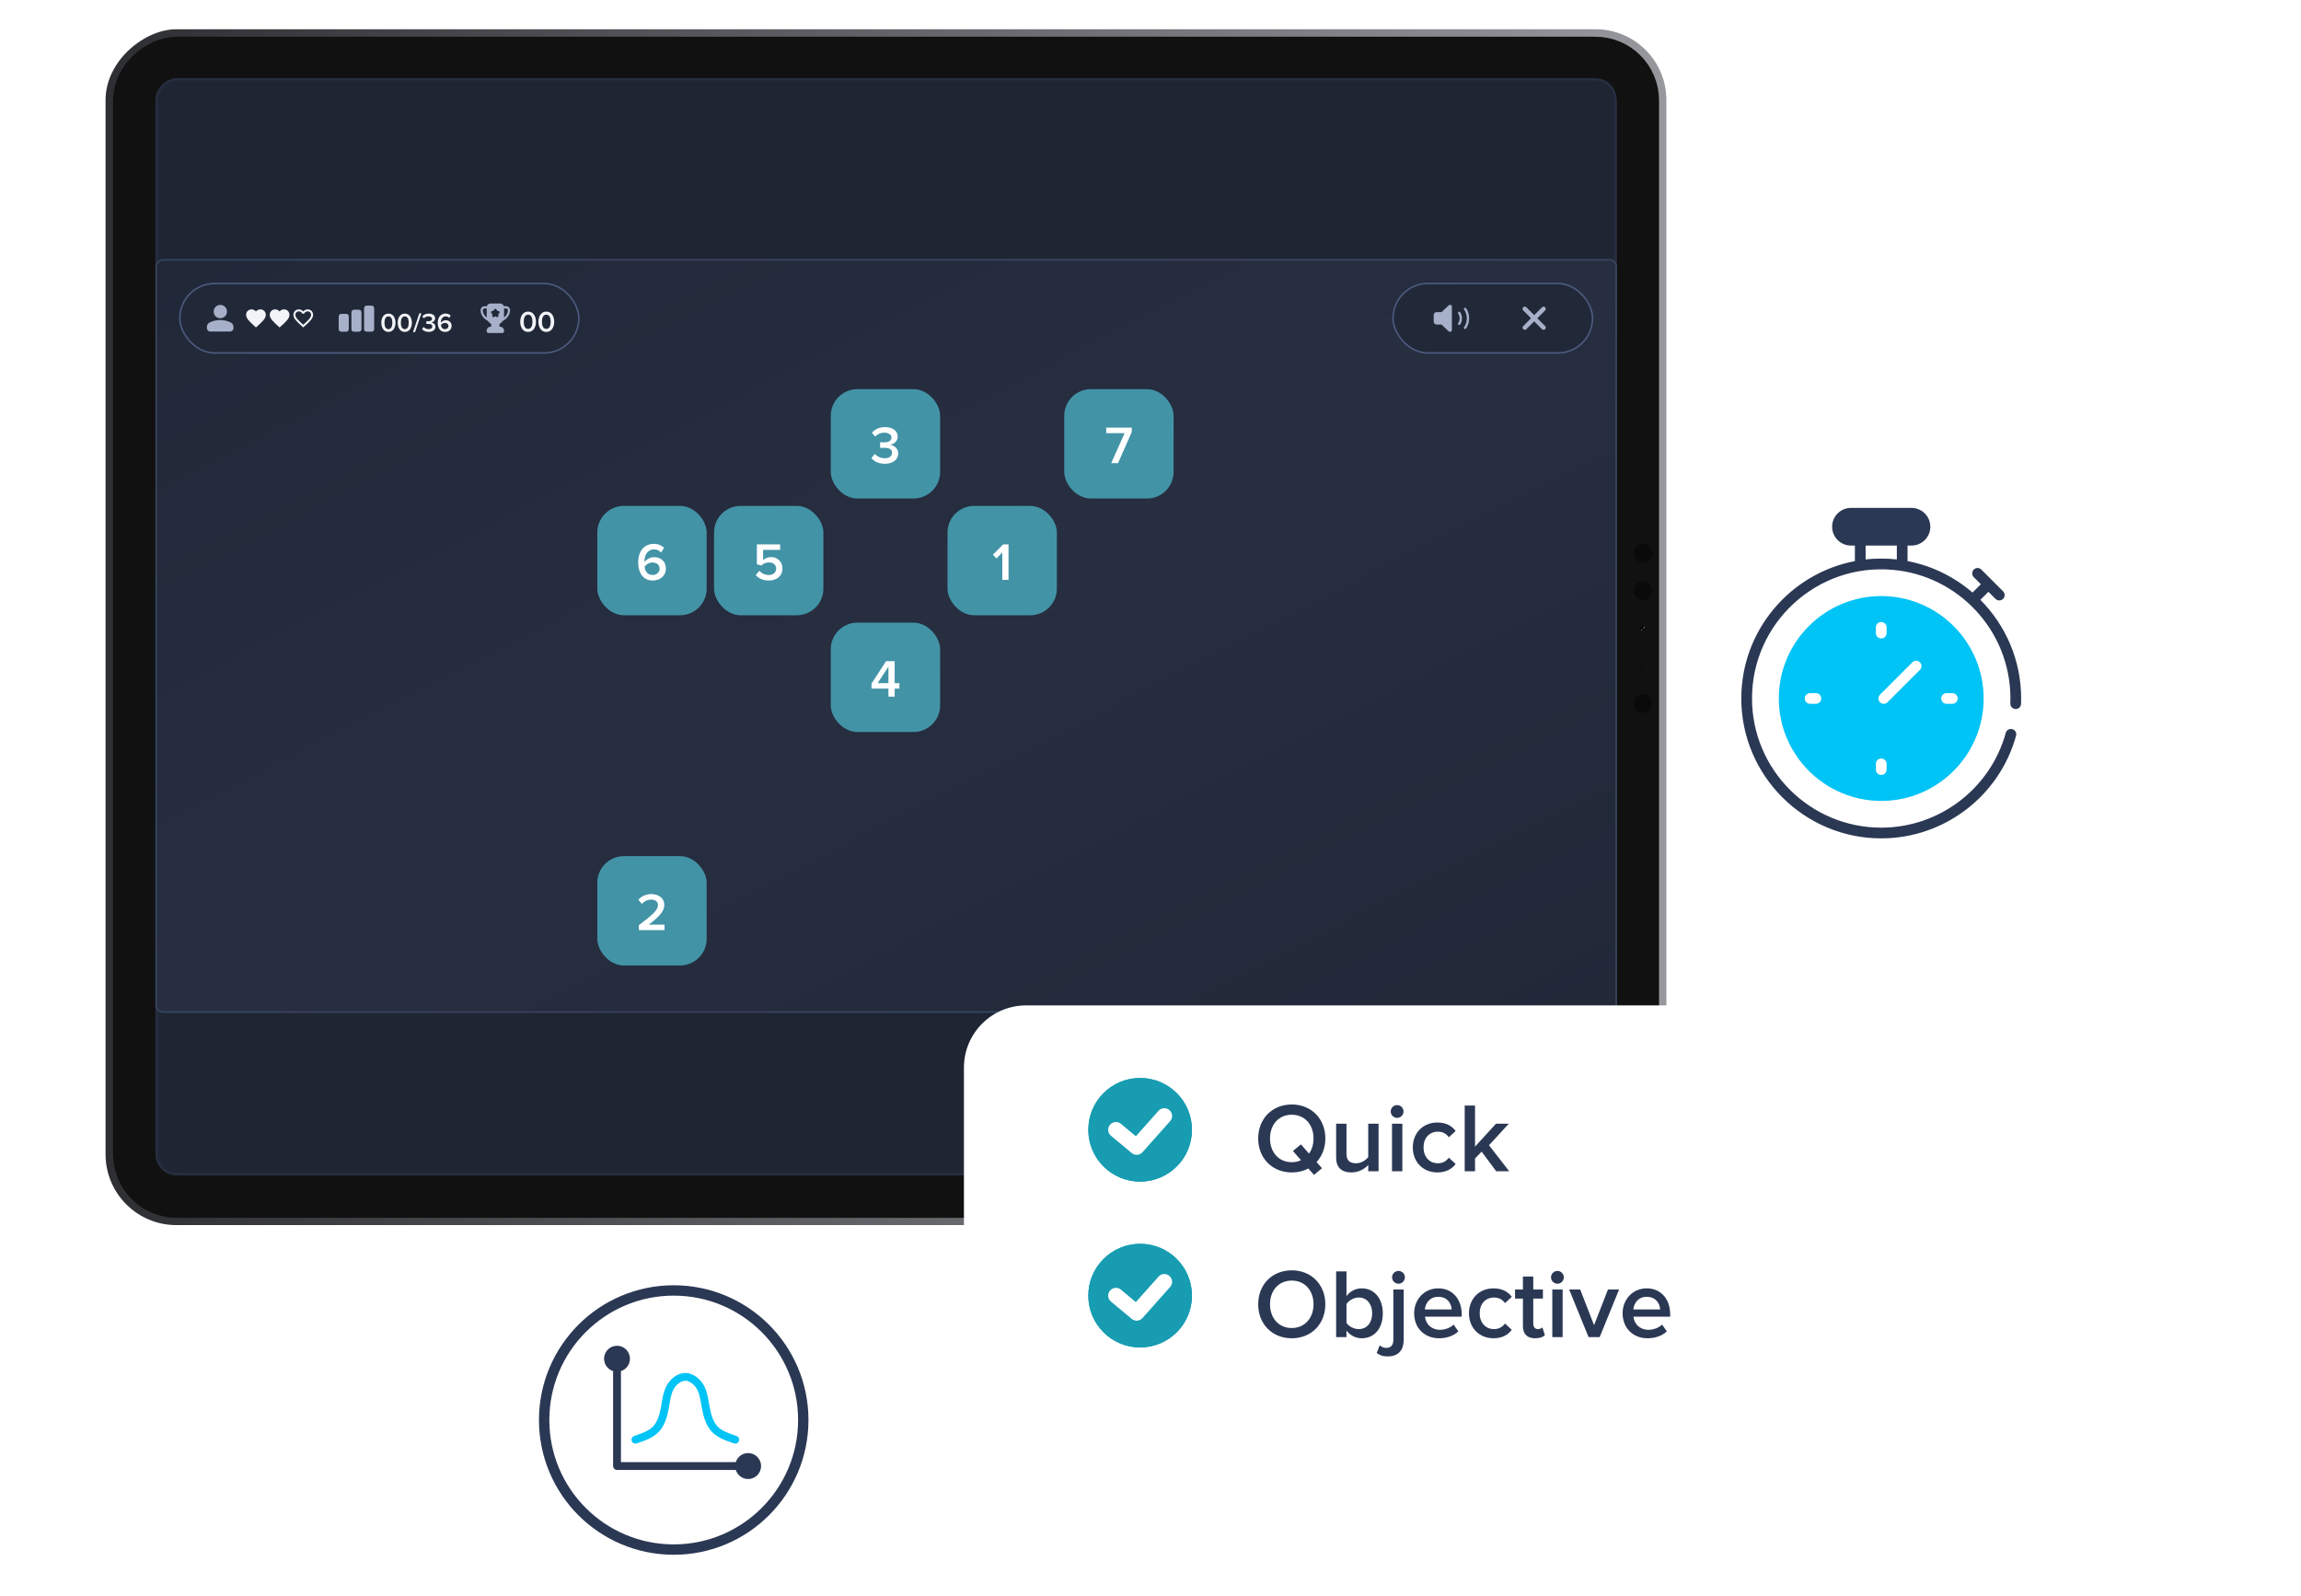
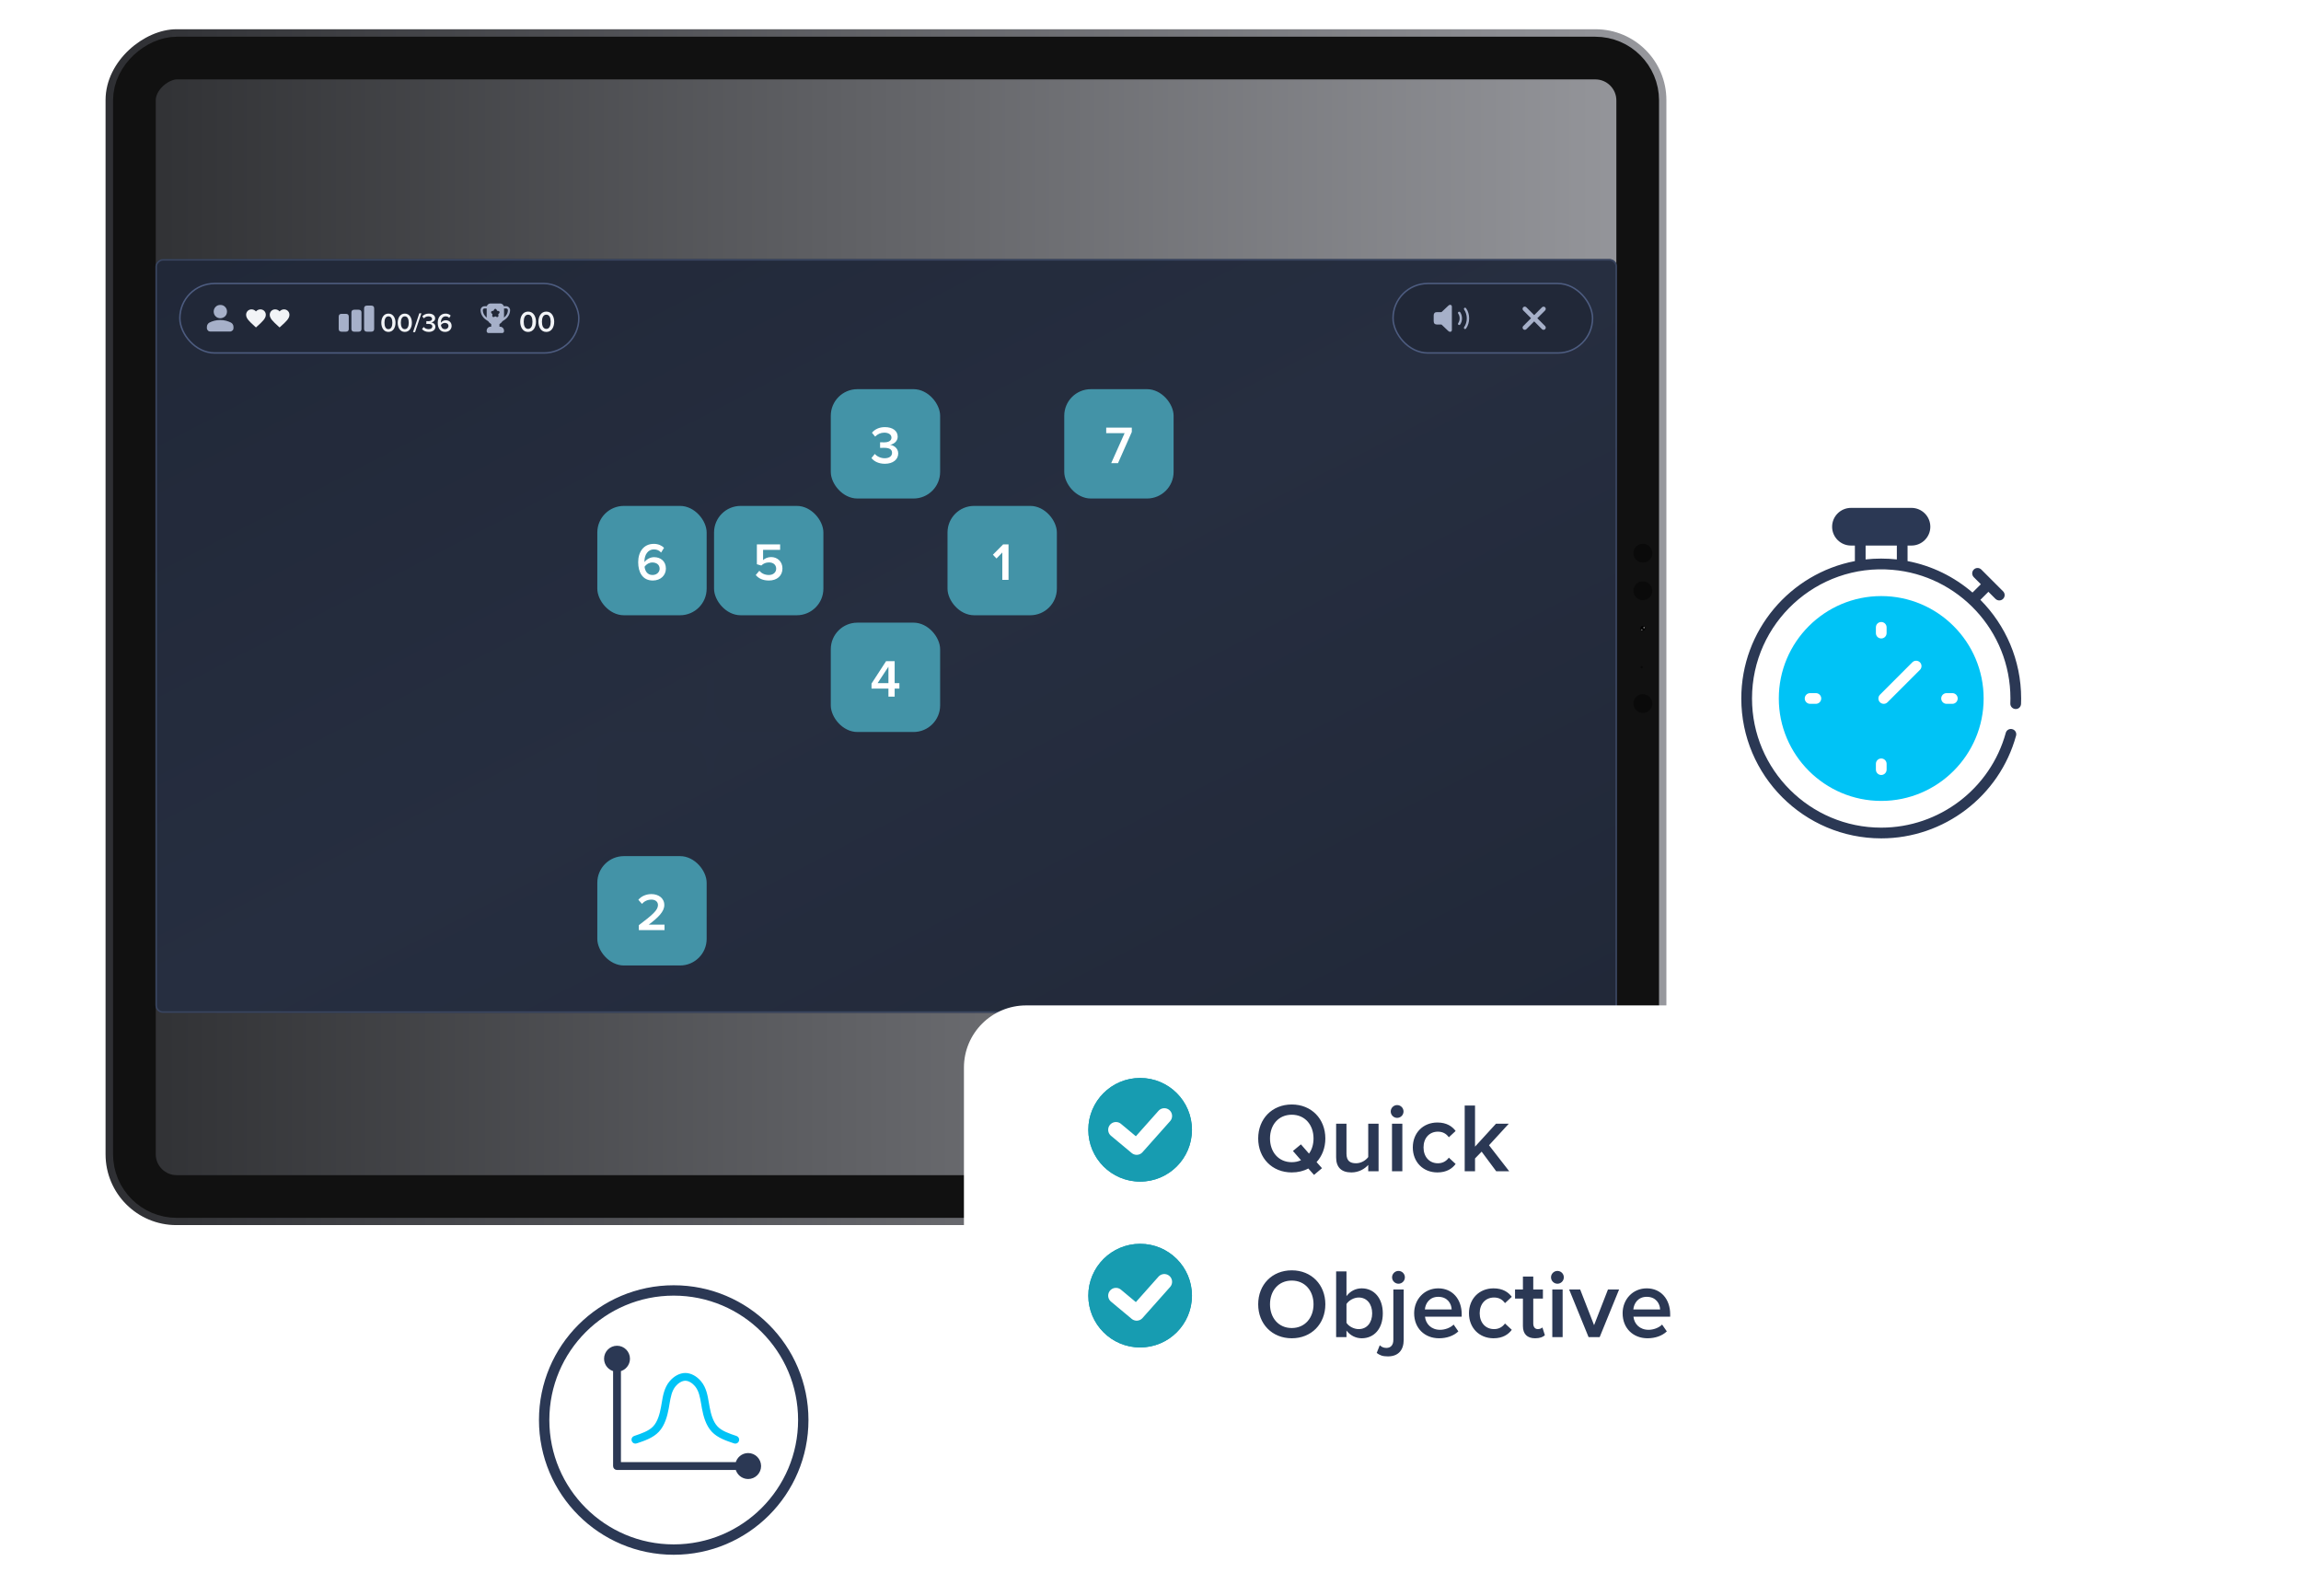
<svg xmlns="http://www.w3.org/2000/svg" width="222" height="154" viewBox="0 0 222 154" fill="none">
  <rect x="160.431" y="3.164" width="114.69" height="149.905" rx="6.489" transform="rotate(90 160.431 3.164)" fill="url(#paint0_linear_507_3849)" stroke="url(#paint1_linear_507_3849)" stroke-width="0.683" />
  <rect x="158.005" y="5.602" width="109.835" height="145.04" rx="4.088" transform="rotate(90 158.005 5.602)" stroke="#111111" stroke-width="4.118" />
-   <rect x="155.853" y="7.65" width="105.637" height="140.739" rx="1.935" transform="rotate(90 155.853 7.65)" fill="#1F2533" stroke="#262E40" stroke-width="0.228" />
  <g filter="url(#filter0_iiii_507_3849)">
    <rect x="161" y="104.823" width="6.573" height="0.227" transform="rotate(90 161 104.823)" fill="#C7C8C9" />
  </g>
  <g filter="url(#filter1_iiii_507_3849)">
    <rect x="150.325" y="118.423" width="5.451" height="0.227" transform="rotate(-180 150.325 118.423)" fill="#696969" />
  </g>
  <g filter="url(#filter2_iiii_507_3849)">
    <rect x="143.965" y="118.423" width="5.451" height="0.227" transform="rotate(-180 143.965 118.423)" fill="#696969" />
  </g>
  <g filter="url(#filter3_ii_507_3849)">
    <ellipse cx="158.501" cy="60.623" rx="0.227" ry="0.227" transform="rotate(90 158.501 60.623)" fill="black" />
  </g>
  <g filter="url(#filter4_f_507_3849)">
    <ellipse cx="158.615" cy="60.555" rx="0.068" ry="0.068" transform="rotate(90 158.615 60.555)" fill="white" fill-opacity="0.66" />
  </g>
  <g filter="url(#filter5_f_507_3849)">
    <ellipse cx="158.41" cy="60.759" rx="0.045" ry="0.045" transform="rotate(90 158.41 60.759)" fill="white" />
  </g>
  <ellipse cx="158.501" cy="56.996" rx="0.907" ry="0.909" transform="rotate(90 158.501 56.996)" fill="#0A0A0A" />
  <ellipse cx="158.502" cy="53.37" rx="0.907" ry="0.909" transform="rotate(90 158.502 53.37)" fill="#0A0A0A" />
  <ellipse cx="158.501" cy="67.876" rx="0.907" ry="0.909" transform="rotate(90 158.501 67.876)" fill="#0A0A0A" />
  <ellipse cx="158.388" cy="64.363" rx="0.113" ry="0.114" transform="rotate(90 158.388 64.363)" fill="#0A0A0A" />
  <path d="M178.333 63.238L181.032 65.937" stroke="#F4F4F4" stroke-width="1.349" stroke-linecap="round" stroke-linejoin="round" />
  <path d="M181.032 63.238L178.333 65.937" stroke="#F4F4F4" stroke-width="1.349" stroke-linecap="round" stroke-linejoin="round" />
  <g clip-path="url(#clip0_507_3849)">
    <rect x="15" y="97.71" width="72.71" height="141" rx="0.713" transform="rotate(-90 15 97.71)" fill="url(#paint2_linear_507_3849)" />
    <rect x="134.401" y="27.352" width="19.247" height="6.701" rx="3.35" fill="#212838" stroke="#4D5C80" stroke-width="0.143" />
    <g clip-path="url(#clip1_507_3849)">
      <path d="M139.91 32.014C140.007 32.014 140.077 31.943 140.077 31.847V29.581C140.077 29.486 140.007 29.406 139.908 29.406C139.838 29.406 139.791 29.438 139.716 29.509L139.089 30.101C139.079 30.11 139.066 30.114 139.052 30.114H138.63C138.43 30.114 138.322 30.223 138.322 30.436V30.988C138.322 31.201 138.43 31.31 138.63 31.31H139.052C139.066 31.31 139.079 31.315 139.089 31.323L139.716 31.921C139.784 31.985 139.841 32.014 139.91 32.014ZM141.284 31.724C141.34 31.761 141.408 31.747 141.448 31.69C141.635 31.428 141.743 31.08 141.743 30.716C141.743 30.351 141.637 30.003 141.448 29.742C141.407 29.686 141.34 29.672 141.284 29.709C141.23 29.746 141.222 29.815 141.265 29.877C141.419 30.104 141.515 30.402 141.515 30.716C141.515 31.03 141.422 31.332 141.263 31.556C141.223 31.617 141.23 31.687 141.284 31.724ZM140.717 31.34C140.766 31.374 140.835 31.363 140.877 31.308C140.987 31.158 141.054 30.939 141.054 30.716C141.054 30.493 140.986 30.276 140.877 30.124C140.835 30.068 140.767 30.057 140.717 30.091C140.655 30.132 140.648 30.205 140.693 30.267C140.776 30.378 140.825 30.547 140.825 30.716C140.825 30.885 140.773 31.055 140.692 31.167C140.649 31.228 140.656 31.297 140.717 31.34" fill="#A6B0C9" />
    </g>
    <g clip-path="url(#clip2_507_3849)">
      <path d="M146.958 29.645C146.998 29.605 147.053 29.582 147.109 29.582C147.166 29.582 147.22 29.605 147.261 29.645L148.017 30.401L148.773 29.645C148.813 29.606 148.867 29.584 148.923 29.585C148.979 29.585 149.033 29.608 149.073 29.647C149.112 29.687 149.135 29.741 149.135 29.797C149.136 29.853 149.114 29.907 149.075 29.947L148.319 30.703L149.075 31.459C149.114 31.5 149.136 31.554 149.135 31.61C149.135 31.666 149.112 31.72 149.073 31.759C149.033 31.799 148.979 31.821 148.923 31.822C148.867 31.822 148.813 31.801 148.773 31.762L148.017 31.006L147.261 31.762C147.22 31.801 147.166 31.822 147.11 31.822C147.054 31.821 147 31.799 146.961 31.759C146.921 31.72 146.899 31.666 146.898 31.61C146.898 31.554 146.919 31.5 146.958 31.459L147.714 30.703L146.958 29.947C146.918 29.907 146.896 29.852 146.896 29.796C146.896 29.739 146.918 29.685 146.958 29.645Z" fill="#A6B0C9" />
    </g>
    <rect x="17.352" y="27.352" width="38.493" height="6.701" rx="3.35" fill="#212838" stroke="#4D5C80" stroke-width="0.143" />
    <path d="M50.95 32.026C50.417 32.026 50.189 31.522 50.189 31.043C50.189 30.564 50.417 30.062 50.95 30.062C51.484 30.062 51.712 30.564 51.712 31.043C51.712 31.522 51.484 32.026 50.95 32.026ZM50.95 31.73C51.261 31.73 51.373 31.405 51.373 31.043C51.373 30.681 51.261 30.358 50.95 30.358C50.64 30.358 50.529 30.681 50.529 31.043C50.529 31.405 50.64 31.73 50.95 31.73ZM52.708 32.026C52.174 32.026 51.946 31.522 51.946 31.043C51.946 30.564 52.174 30.062 52.708 30.062C53.241 30.062 53.469 30.564 53.469 31.043C53.469 31.522 53.241 32.026 52.708 32.026ZM52.708 31.73C53.018 31.73 53.13 31.405 53.13 31.043C53.13 30.681 53.018 30.358 52.708 30.358C52.397 30.358 52.285 30.681 52.285 31.043C52.285 31.405 52.397 31.73 52.708 31.73Z" fill="#F2F4F7" />
    <g clip-path="url(#clip3_507_3849)">
      <path d="M49.085 29.641C49.049 29.607 49.006 29.581 48.959 29.564C48.913 29.547 48.863 29.54 48.814 29.542H48.611C48.589 29.478 48.551 29.421 48.501 29.377C48.464 29.343 48.421 29.317 48.374 29.3C48.327 29.283 48.277 29.276 48.227 29.278H47.36C47.308 29.275 47.257 29.282 47.208 29.299C47.159 29.316 47.114 29.342 47.075 29.377C47.026 29.421 46.989 29.478 46.969 29.542H46.768C46.718 29.539 46.668 29.547 46.62 29.563C46.573 29.58 46.53 29.607 46.493 29.64C46.454 29.675 46.423 29.717 46.401 29.764C46.379 29.811 46.367 29.861 46.365 29.913C46.367 30.098 46.416 30.278 46.507 30.438C46.599 30.602 46.728 30.741 46.884 30.846L47.004 30.928L47.095 30.983C47.17 31.101 47.272 31.198 47.392 31.269V31.52H47.337C47.235 31.52 47.138 31.56 47.066 31.632C46.994 31.705 46.953 31.803 46.953 31.905V31.952C46.953 31.975 46.958 31.998 46.966 32.02C46.975 32.041 46.988 32.061 47.004 32.077C47.038 32.111 47.083 32.129 47.13 32.129H48.451C48.486 32.129 48.521 32.119 48.55 32.099C48.579 32.08 48.602 32.052 48.615 32.02C48.623 31.998 48.628 31.975 48.628 31.952V31.905C48.628 31.803 48.587 31.705 48.515 31.633C48.48 31.597 48.437 31.568 48.391 31.549C48.344 31.53 48.294 31.52 48.244 31.52H48.188V31.267C48.309 31.197 48.411 31.099 48.487 30.982L48.581 30.925L48.696 30.846C48.852 30.741 48.981 30.601 49.074 30.437C49.166 30.275 49.215 30.092 49.216 29.906C49.209 29.804 49.162 29.709 49.085 29.641ZM46.693 30.335C46.623 30.209 46.585 30.066 46.584 29.922C46.586 29.887 46.598 29.854 46.619 29.827C46.64 29.799 46.669 29.779 46.701 29.767C46.723 29.76 46.746 29.757 46.768 29.759H46.955V30.521C46.956 30.561 46.959 30.602 46.965 30.642C46.853 30.56 46.761 30.456 46.693 30.335ZM48.198 30.161C48.194 30.185 48.182 30.207 48.164 30.224L48.07 30.315L48.093 30.447C48.097 30.47 48.094 30.494 48.085 30.515C48.077 30.537 48.062 30.556 48.044 30.571C48.023 30.584 48.001 30.592 47.977 30.593H47.968C47.947 30.593 47.927 30.588 47.908 30.578L47.792 30.517L47.674 30.578C47.653 30.59 47.629 30.595 47.606 30.592C47.582 30.591 47.559 30.583 47.54 30.569C47.521 30.555 47.506 30.536 47.498 30.514C47.489 30.491 47.486 30.467 47.49 30.444L47.512 30.312L47.418 30.221C47.401 30.205 47.389 30.183 47.384 30.16C47.376 30.137 47.376 30.112 47.384 30.089C47.39 30.066 47.404 30.047 47.422 30.033C47.44 30.017 47.462 30.006 47.486 30.003L47.614 29.985L47.675 29.863C47.685 29.842 47.701 29.825 47.721 29.813C47.741 29.801 47.764 29.794 47.788 29.794C47.811 29.794 47.834 29.801 47.854 29.813C47.875 29.825 47.892 29.843 47.901 29.865L47.961 29.984L48.093 30.003C48.116 30.007 48.138 30.017 48.156 30.032C48.173 30.048 48.187 30.068 48.194 30.09C48.203 30.112 48.204 30.136 48.198 30.158V30.161ZM48.891 30.335C48.822 30.455 48.73 30.559 48.619 30.642C48.625 30.601 48.628 30.559 48.629 30.518V29.759H48.819C48.842 29.757 48.865 29.761 48.886 29.768C48.907 29.776 48.927 29.788 48.943 29.803C48.976 29.832 48.996 29.872 49 29.915C48.999 30.062 48.961 30.206 48.891 30.335Z" fill="#A6B0C9" />
    </g>
    <path d="M37.474 32.023C36.994 32.023 36.789 31.569 36.789 31.138C36.789 30.706 36.994 30.255 37.474 30.255C37.954 30.255 38.159 30.706 38.159 31.138C38.159 31.569 37.954 32.023 37.474 32.023ZM37.474 31.756C37.754 31.756 37.854 31.463 37.854 31.138C37.854 30.812 37.754 30.522 37.474 30.522C37.194 30.522 37.094 30.812 37.094 31.138C37.094 31.463 37.194 31.756 37.474 31.756ZM39.055 32.023C38.575 32.023 38.37 31.569 38.37 31.138C38.37 30.706 38.575 30.255 39.055 30.255C39.535 30.255 39.74 30.706 39.74 31.138C39.74 31.569 39.535 32.023 39.055 32.023ZM39.055 31.756C39.335 31.756 39.435 31.463 39.435 31.138C39.435 30.812 39.335 30.522 39.055 30.522C38.776 30.522 38.675 30.812 38.675 31.138C38.675 31.463 38.776 31.756 39.055 31.756ZM40.046 32.044H39.846L40.454 30.229H40.654L40.046 32.044ZM41.364 32.023C41.059 32.023 40.833 31.9 40.717 31.746L40.879 31.548C40.989 31.677 41.171 31.756 41.354 31.756C41.579 31.756 41.71 31.653 41.71 31.494C41.71 31.325 41.574 31.253 41.331 31.253C41.259 31.253 41.159 31.253 41.133 31.256V30.986C41.164 30.989 41.264 30.989 41.331 30.989C41.531 30.989 41.682 30.919 41.682 30.763C41.682 30.604 41.528 30.522 41.336 30.522C41.161 30.522 41.017 30.588 40.894 30.712L40.74 30.524C40.871 30.37 41.079 30.255 41.364 30.255C41.733 30.255 41.982 30.429 41.982 30.717C41.982 30.945 41.787 31.079 41.61 31.109C41.777 31.125 42.008 31.261 42.008 31.525C42.008 31.815 41.759 32.023 41.364 32.023ZM42.94 32.023C42.437 32.023 42.234 31.615 42.234 31.14C42.234 30.645 42.494 30.255 42.989 30.255C43.202 30.255 43.366 30.332 43.482 30.445L43.34 30.673C43.251 30.578 43.153 30.522 42.989 30.522C42.704 30.522 42.537 30.786 42.537 31.086C42.537 31.104 42.537 31.12 42.54 31.135C42.617 31.02 42.796 30.896 42.999 30.896C43.307 30.896 43.571 31.084 43.571 31.448C43.571 31.766 43.322 32.023 42.94 32.023ZM42.925 31.756C43.151 31.756 43.269 31.597 43.269 31.458C43.269 31.248 43.104 31.153 42.917 31.153C42.771 31.153 42.63 31.233 42.542 31.356C42.56 31.541 42.66 31.756 42.925 31.756Z" fill="#F2F4F7" />
    <g clip-path="url(#clip4_507_3849)">
      <path d="M35.411 32.001H35.817C36.005 32.001 36.1 31.912 36.1 31.733V29.753C36.1 29.575 36.005 29.484 35.817 29.484H35.411C35.224 29.484 35.128 29.575 35.128 29.753V31.733C35.128 31.912 35.224 32.001 35.411 32.001ZM34.185 32.002H34.591C34.779 32.002 34.876 31.912 34.876 31.733V30.151C34.876 29.973 34.779 29.881 34.591 29.881H34.185C33.999 29.881 33.904 29.973 33.904 30.151V31.733C33.904 31.912 33.999 32.002 34.185 32.002ZM32.961 32.002H33.367C33.555 32.002 33.65 31.912 33.65 31.733V30.547C33.65 30.369 33.555 30.278 33.367 30.278H32.962C32.775 30.278 32.678 30.369 32.678 30.547V31.733C32.678 31.912 32.775 32.002 32.961 32.002Z" fill="#A6B0C9" />
    </g>
    <g clip-path="url(#clip5_507_3849)">
      <path d="M29.266 31.326L29.257 31.335L29.246 31.326C28.795 30.916 28.496 30.645 28.496 30.37C28.496 30.18 28.639 30.038 28.829 30.038C28.975 30.038 29.118 30.133 29.168 30.262H29.345C29.395 30.133 29.538 30.038 29.684 30.038C29.874 30.038 30.017 30.18 30.017 30.37C30.017 30.645 29.718 30.916 29.266 31.326ZM29.684 29.848C29.519 29.848 29.36 29.925 29.257 30.045C29.153 29.925 28.994 29.848 28.829 29.848C28.536 29.848 28.306 30.077 28.306 30.37C28.306 30.729 28.629 31.022 29.119 31.466L29.257 31.592L29.394 31.466C29.884 31.022 30.207 30.729 30.207 30.37C30.207 30.077 29.977 29.848 29.684 29.848Z" fill="#F2F4F7" />
    </g>
    <g clip-path="url(#clip6_507_3849)">
      <path d="M24.695 31.592L24.557 31.466C24.068 31.022 23.745 30.729 23.745 30.37C23.745 30.077 23.975 29.848 24.267 29.848C24.433 29.848 24.591 29.925 24.695 30.045C24.799 29.925 24.957 29.848 25.123 29.848C25.416 29.848 25.645 30.077 25.645 30.37C25.645 30.729 25.322 31.022 24.833 31.466L24.695 31.592Z" fill="#F2F4F7" />
    </g>
    <g clip-path="url(#clip7_507_3849)">
      <path d="M26.975 31.592L26.837 31.466C26.348 31.022 26.025 30.729 26.025 30.37C26.025 30.077 26.255 29.848 26.548 29.848C26.713 29.848 26.872 29.925 26.975 30.045C27.079 29.925 27.238 29.848 27.403 29.848C27.696 29.848 27.926 30.077 27.926 30.37C27.926 30.729 27.603 31.022 27.113 31.466L26.975 31.592Z" fill="#F2F4F7" />
    </g>
    <g clip-path="url(#clip8_507_3849)">
      <path d="M21.258 30.703C21.087 30.703 20.93 30.646 20.802 30.518C20.674 30.389 20.617 30.233 20.617 30.061C20.617 29.89 20.674 29.734 20.802 29.605C20.93 29.477 21.073 29.42 21.258 29.42C21.444 29.42 21.586 29.477 21.715 29.605C21.843 29.734 21.9 29.876 21.9 30.061C21.9 30.233 21.843 30.389 21.715 30.518C21.586 30.632 21.429 30.703 21.258 30.703ZM19.961 31.658V31.53C19.961 31.444 19.989 31.359 20.032 31.288C20.075 31.216 20.146 31.145 20.218 31.116C20.36 31.045 20.503 30.988 20.674 30.945C20.845 30.903 21.03 30.874 21.244 30.874C21.444 30.874 21.643 30.903 21.814 30.945C21.985 30.988 22.142 31.059 22.27 31.116C22.356 31.159 22.413 31.216 22.456 31.288C22.499 31.359 22.527 31.444 22.527 31.53V31.658C22.527 31.744 22.499 31.829 22.427 31.886C22.37 31.943 22.285 31.986 22.199 31.986H20.289C20.203 31.986 20.118 31.958 20.061 31.886C20.004 31.829 19.961 31.758 19.961 31.658Z" fill="#A6B0C9" />
    </g>
    <rect x="57.628" y="82.598" width="10.55" height="10.55" rx="2.566" fill="#4393A7" />
    <path d="M64.112 89.734H61.633V89.262C62.963 88.256 63.481 87.81 63.481 87.317C63.481 86.958 63.173 86.793 62.86 86.793C62.46 86.793 62.152 86.958 61.936 87.204L61.587 86.809C61.89 86.445 62.372 86.26 62.85 86.26C63.512 86.26 64.092 86.634 64.092 87.317C64.092 87.948 63.512 88.513 62.593 89.206H64.112V89.734Z" fill="white" />
-     <rect x="68.891" y="82.598" width="10.55" height="10.55" rx="2.566" fill="#262E40" fill-opacity="0.01" />
    <rect x="80.154" y="82.598" width="10.55" height="10.55" rx="2.566" fill="#262E40" fill-opacity="0.01" />
    <rect x="91.416" y="82.598" width="10.55" height="10.55" rx="2.566" fill="#262E40" fill-opacity="0.01" />
    <rect x="102.679" y="82.598" width="10.55" height="10.55" rx="2.566" fill="#262E40" fill-opacity="0.01" />
    <rect x="57.628" y="71.335" width="10.55" height="10.55" rx="2.566" fill="#262E40" fill-opacity="0.01" />
    <rect x="68.891" y="71.335" width="10.55" height="10.55" rx="2.566" fill="#262E40" fill-opacity="0.01" />
    <rect x="80.154" y="71.335" width="10.55" height="10.55" rx="2.566" fill="#262E40" fill-opacity="0.01" />
    <rect x="91.416" y="71.335" width="10.55" height="10.55" rx="2.566" fill="#262E40" fill-opacity="0.01" />
    <rect x="102.679" y="71.335" width="10.55" height="10.55" rx="2.566" fill="#262E40" fill-opacity="0.01" />
    <rect x="57.628" y="60.072" width="10.55" height="10.55" rx="2.566" fill="#262E40" fill-opacity="0.01" />
    <rect x="68.891" y="60.072" width="10.55" height="10.55" rx="2.566" fill="#262E40" fill-opacity="0.01" />
    <rect x="80.154" y="60.072" width="10.55" height="10.55" rx="2.566" fill="#4393A7" />
    <rect x="91.416" y="60.072" width="10.55" height="10.55" rx="2.566" fill="#262E40" fill-opacity="0.01" />
    <rect x="102.679" y="60.072" width="10.55" height="10.55" rx="2.566" fill="#262E40" fill-opacity="0.01" />
    <rect x="57.628" y="48.809" width="10.55" height="10.55" rx="2.566" fill="#4393A7" />
    <rect x="68.891" y="48.809" width="10.55" height="10.55" rx="2.566" fill="#4393A7" />
-     <rect x="80.154" y="48.809" width="10.55" height="10.55" rx="2.566" fill="#262E40" fill-opacity="0.01" />
    <rect x="91.416" y="48.809" width="10.55" height="10.55" rx="2.566" fill="#4393A7" />
    <rect x="102.679" y="48.809" width="10.55" height="10.55" rx="2.566" fill="#262E40" fill-opacity="0.01" />
    <rect x="57.628" y="37.546" width="10.55" height="10.55" rx="2.566" fill="#262E40" fill-opacity="0.01" />
    <rect x="68.891" y="37.546" width="10.55" height="10.55" rx="2.566" fill="#262E40" fill-opacity="0.01" />
    <rect x="80.154" y="37.546" width="10.55" height="10.55" rx="2.566" fill="#4393A7" />
    <rect x="91.416" y="37.546" width="10.55" height="10.55" rx="2.566" fill="#262E40" fill-opacity="0.01" />
    <rect x="102.679" y="37.546" width="10.55" height="10.55" rx="2.566" fill="#4393A7" />
    <path d="M107.866 44.683H107.209L108.503 41.788H106.727V41.259H109.196V41.675L107.866 44.683Z" fill="white" />
    <path d="M107.954 56.007C106.994 56.007 106.583 55.099 106.583 54.237C106.583 53.374 106.994 52.471 107.954 52.471C108.913 52.471 109.324 53.374 109.324 54.237C109.324 55.099 108.913 56.007 107.954 56.007ZM107.954 55.474C108.513 55.474 108.713 54.889 108.713 54.237C108.713 53.585 108.513 53.005 107.954 53.005C107.394 53.005 107.194 53.585 107.194 54.237C107.194 54.889 107.394 55.474 107.954 55.474Z" fill="#262E40" fill-opacity="0.01" />
    <path d="M107.954 67.27C106.994 67.27 106.583 66.362 106.583 65.499C106.583 64.637 106.994 63.734 107.954 63.734C108.913 63.734 109.324 64.637 109.324 65.499C109.324 66.362 108.913 67.27 107.954 67.27ZM107.954 66.736C108.513 66.736 108.713 66.151 108.713 65.499C108.713 64.848 108.513 64.268 107.954 64.268C107.394 64.268 107.194 64.848 107.194 65.499C107.194 66.151 107.394 66.736 107.954 66.736Z" fill="#262E40" fill-opacity="0.01" />
    <path d="M107.954 78.533C106.994 78.533 106.583 77.624 106.583 76.762C106.583 75.9 106.994 74.996 107.954 74.996C108.913 74.996 109.324 75.9 109.324 76.762C109.324 77.624 108.913 78.533 107.954 78.533ZM107.954 77.999C108.513 77.999 108.713 77.414 108.713 76.762C108.713 76.11 108.513 75.53 107.954 75.53C107.394 75.53 107.194 76.11 107.194 76.762C107.194 77.414 107.394 77.999 107.954 77.999Z" fill="#262E40" fill-opacity="0.01" />
    <path d="M96.691 44.744C95.731 44.744 95.321 43.836 95.321 42.974C95.321 42.111 95.731 41.208 96.691 41.208C97.651 41.208 98.061 42.111 98.061 42.974C98.061 43.836 97.651 44.744 96.691 44.744ZM96.691 44.21C97.25 44.21 97.451 43.625 97.451 42.974C97.451 42.322 97.25 41.742 96.691 41.742C96.132 41.742 95.931 42.322 95.931 42.974C95.931 43.625 96.132 44.21 96.691 44.21Z" fill="#262E40" fill-opacity="0.01" />
    <path d="M97.303 55.946H96.702V53.303L96.143 53.883L95.794 53.518L96.779 52.523H97.303V55.946Z" fill="white" />
    <path d="M96.691 67.27C95.731 67.27 95.321 66.362 95.321 65.499C95.321 64.637 95.731 63.734 96.691 63.734C97.651 63.734 98.061 64.637 98.061 65.499C98.061 66.362 97.651 67.27 96.691 67.27ZM96.691 66.736C97.25 66.736 97.451 66.151 97.451 65.499C97.451 64.848 97.25 64.268 96.691 64.268C96.132 64.268 95.931 64.848 95.931 65.499C95.931 66.151 96.132 66.736 96.691 66.736Z" fill="#262E40" fill-opacity="0.01" />
    <path d="M96.691 78.533C95.731 78.533 95.321 77.624 95.321 76.762C95.321 75.9 95.731 74.996 96.691 74.996C97.651 74.996 98.061 75.9 98.061 76.762C98.061 77.624 97.651 78.533 96.691 78.533ZM96.691 77.999C97.25 77.999 97.451 77.414 97.451 76.762C97.451 76.11 97.25 75.53 96.691 75.53C96.132 75.53 95.931 76.11 95.931 76.762C95.931 77.414 96.132 77.999 96.691 77.999Z" fill="#262E40" fill-opacity="0.01" />
    <path d="M85.372 44.744C84.761 44.744 84.309 44.498 84.078 44.19L84.402 43.795C84.623 44.051 84.987 44.21 85.351 44.21C85.803 44.21 86.065 44.005 86.065 43.687C86.065 43.348 85.793 43.205 85.305 43.205C85.161 43.205 84.961 43.205 84.91 43.21V42.671C84.972 42.676 85.172 42.676 85.305 42.676C85.705 42.676 86.008 42.537 86.008 42.224C86.008 41.906 85.7 41.742 85.315 41.742C84.966 41.742 84.679 41.875 84.433 42.121L84.125 41.747C84.386 41.439 84.802 41.208 85.372 41.208C86.111 41.208 86.609 41.557 86.609 42.132C86.609 42.589 86.219 42.855 85.865 42.917C86.198 42.948 86.66 43.22 86.66 43.748C86.66 44.328 86.162 44.744 85.372 44.744Z" fill="white" />
    <path d="M85.428 56.007C84.469 56.007 84.058 55.099 84.058 54.237C84.058 53.374 84.469 52.471 85.428 52.471C86.388 52.471 86.799 53.374 86.799 54.237C86.799 55.099 86.388 56.007 85.428 56.007ZM85.428 55.474C85.988 55.474 86.188 54.889 86.188 54.237C86.188 53.585 85.988 53.005 85.428 53.005C84.869 53.005 84.669 53.585 84.669 54.237C84.669 54.889 84.869 55.474 85.428 55.474Z" fill="#262E40" fill-opacity="0.01" />
    <path d="M86.317 67.209H85.716V66.433H84.084V65.951L85.49 63.785H86.317V65.905H86.773V66.433H86.317V67.209ZM85.716 65.905V64.324L84.674 65.905H85.716Z" fill="white" />
    <path d="M85.428 78.533C84.469 78.533 84.058 77.624 84.058 76.762C84.058 75.9 84.469 74.996 85.428 74.996C86.388 74.996 86.799 75.9 86.799 76.762C86.799 77.624 86.388 78.533 85.428 78.533ZM85.428 77.999C85.988 77.999 86.188 77.414 86.188 76.762C86.188 76.11 85.988 75.53 85.428 75.53C84.869 75.53 84.669 76.11 84.669 76.762C84.669 77.414 84.869 77.999 85.428 77.999Z" fill="#262E40" fill-opacity="0.01" />
-     <path d="M74.166 44.744C73.206 44.744 72.795 43.836 72.795 42.974C72.795 42.111 73.206 41.208 74.166 41.208C75.125 41.208 75.536 42.111 75.536 42.974C75.536 43.836 75.125 44.744 74.166 44.744ZM74.166 44.21C74.725 44.21 74.925 43.625 74.925 42.974C74.925 42.322 74.725 41.742 74.166 41.742C73.606 41.742 73.406 42.322 73.406 42.974C73.406 43.625 73.606 44.21 74.166 44.21Z" fill="#262E40" fill-opacity="0.01" />
    <path d="M74.188 56.007C73.597 56.007 73.192 55.807 72.915 55.479L73.259 55.068C73.49 55.33 73.798 55.474 74.183 55.474C74.614 55.474 74.886 55.207 74.886 54.873C74.886 54.504 74.619 54.262 74.198 54.262C73.905 54.262 73.664 54.355 73.449 54.56L73.023 54.437V52.523H75.266V53.051H73.623V54.042C73.787 53.877 74.07 53.744 74.398 53.744C74.973 53.744 75.491 54.149 75.491 54.847C75.491 55.561 74.952 56.007 74.188 56.007Z" fill="white" />
    <path d="M74.166 67.27C73.206 67.27 72.795 66.362 72.795 65.499C72.795 64.637 73.206 63.734 74.166 63.734C75.125 63.734 75.536 64.637 75.536 65.499C75.536 66.362 75.125 67.27 74.166 67.27ZM74.166 66.736C74.725 66.736 74.925 66.151 74.925 65.499C74.925 64.848 74.725 64.268 74.166 64.268C73.606 64.268 73.406 64.848 73.406 65.499C73.406 66.151 73.606 66.736 74.166 66.736Z" fill="#262E40" fill-opacity="0.01" />
    <path d="M74.166 78.533C73.206 78.533 72.795 77.624 72.795 76.762C72.795 75.9 73.206 74.996 74.166 74.996C75.125 74.996 75.536 75.9 75.536 76.762C75.536 77.624 75.125 78.533 74.166 78.533ZM74.166 77.999C74.725 77.999 74.925 77.414 74.925 76.762C74.925 76.11 74.725 75.53 74.166 75.53C73.606 75.53 73.406 76.11 73.406 76.762C73.406 77.414 73.606 77.999 74.166 77.999Z" fill="#262E40" fill-opacity="0.01" />
    <path d="M62.902 44.744C61.943 44.744 61.532 43.836 61.532 42.974C61.532 42.111 61.943 41.208 62.902 41.208C63.862 41.208 64.273 42.111 64.273 42.974C64.273 43.836 63.862 44.744 62.902 44.744ZM62.902 44.21C63.462 44.21 63.662 43.625 63.662 42.974C63.662 42.322 63.462 41.742 62.902 41.742C62.343 41.742 62.143 42.322 62.143 42.974C62.143 43.625 62.343 44.21 62.902 44.21Z" fill="#262E40" fill-opacity="0.01" />
    <path d="M62.984 56.007C61.978 56.007 61.572 55.191 61.572 54.242C61.572 53.251 62.09 52.471 63.081 52.471C63.507 52.471 63.836 52.625 64.067 52.851L63.784 53.308C63.605 53.118 63.41 53.005 63.081 53.005C62.511 53.005 62.178 53.533 62.178 54.134C62.178 54.17 62.178 54.201 62.183 54.232C62.337 54.001 62.696 53.754 63.102 53.754C63.718 53.754 64.246 54.129 64.246 54.858C64.246 55.494 63.748 56.007 62.984 56.007ZM62.953 55.474C63.404 55.474 63.641 55.155 63.641 54.878C63.641 54.457 63.312 54.267 62.937 54.267C62.645 54.267 62.362 54.427 62.188 54.673C62.224 55.042 62.424 55.474 62.953 55.474Z" fill="white" />
    <path d="M62.902 67.27C61.943 67.27 61.532 66.362 61.532 65.499C61.532 64.637 61.943 63.734 62.902 63.734C63.862 63.734 64.273 64.637 64.273 65.499C64.273 66.362 63.862 67.27 62.902 67.27ZM62.902 66.736C63.462 66.736 63.662 66.151 63.662 65.499C63.662 64.848 63.462 64.268 62.902 64.268C62.343 64.268 62.143 64.848 62.143 65.499C62.143 66.151 62.343 66.736 62.902 66.736Z" fill="#262E40" fill-opacity="0.01" />
    <path d="M62.902 78.533C61.943 78.533 61.532 77.624 61.532 76.762C61.532 75.9 61.943 74.996 62.902 74.996C63.862 74.996 64.273 75.9 64.273 76.762C64.273 77.624 63.862 78.533 62.902 78.533ZM62.902 77.999C63.462 77.999 63.662 77.414 63.662 76.762C63.662 76.11 63.462 75.53 62.902 75.53C62.343 75.53 62.143 76.11 62.143 76.762C62.143 77.414 62.343 77.999 62.902 77.999Z" fill="#262E40" fill-opacity="0.01" />
  </g>
  <rect x="15.071" y="97.639" width="72.567" height="140.857" rx="0.642" transform="rotate(-90 15.071 97.639)" stroke="#3A4661" stroke-width="0.143" />
  <g filter="url(#filter6_d_507_3849)">
    <rect x="93" y="96" width="96" height="43" rx="6" fill="white" />
  </g>
  <path d="M124.629 113.114C122.729 113.114 121.39 111.727 121.39 109.836C121.39 107.946 122.729 106.559 124.629 106.559C126.529 106.559 127.869 107.946 127.869 109.836C127.869 110.748 127.555 111.537 127.023 112.116L127.546 112.705L126.776 113.352L126.225 112.734C125.769 112.981 125.228 113.114 124.629 113.114ZM124.629 112.126C124.962 112.126 125.256 112.059 125.522 111.936L124.743 111.043L125.513 110.406L126.292 111.299C126.577 110.91 126.729 110.397 126.729 109.836C126.729 108.525 125.902 107.547 124.629 107.547C123.347 107.547 122.53 108.525 122.53 109.836C122.53 111.138 123.347 112.126 124.629 112.126ZM133.005 113H132.007V112.392C131.675 112.762 131.105 113.114 130.383 113.114C129.395 113.114 128.91 112.601 128.91 111.66V108.411H129.908V111.299C129.908 112.012 130.269 112.23 130.829 112.23C131.333 112.23 131.77 111.945 132.007 111.632V108.411H133.005V113ZM134.794 107.851C134.462 107.851 134.177 107.575 134.177 107.233C134.177 106.891 134.462 106.616 134.794 106.616C135.136 106.616 135.412 106.891 135.412 107.233C135.412 107.575 135.136 107.851 134.794 107.851ZM135.298 113H134.3V108.411H135.298V113ZM138.682 113.114C137.285 113.114 136.307 112.097 136.307 110.701C136.307 109.314 137.285 108.297 138.682 108.297C139.575 108.297 140.116 108.677 140.439 109.114L139.784 109.722C139.527 109.361 139.176 109.181 138.729 109.181C137.893 109.181 137.342 109.808 137.342 110.701C137.342 111.594 137.893 112.23 138.729 112.23C139.176 112.23 139.527 112.04 139.784 111.689L140.439 112.297C140.116 112.734 139.575 113.114 138.682 113.114ZM145.608 113H144.354L142.948 111.109L142.311 111.765V113H141.314V106.663H142.311V110.625L144.335 108.411H145.57L143.66 110.492L145.608 113Z" fill="#2B3854" />
  <path d="M124.629 129.114C122.729 129.114 121.39 127.727 121.39 125.836C121.39 123.946 122.729 122.559 124.629 122.559C126.529 122.559 127.869 123.946 127.869 125.836C127.869 127.727 126.529 129.114 124.629 129.114ZM124.629 128.126C125.902 128.126 126.729 127.138 126.729 125.836C126.729 124.525 125.902 123.547 124.629 123.547C123.347 123.547 122.53 124.525 122.53 125.836C122.53 127.138 123.347 128.126 124.629 128.126ZM129.908 127.622C130.126 127.964 130.62 128.23 131.086 128.23C131.884 128.23 132.387 127.604 132.387 126.71C132.387 125.817 131.884 125.181 131.086 125.181C130.62 125.181 130.126 125.466 129.908 125.808V127.622ZM129.908 129H128.91V122.663H129.908V125.048C130.269 124.563 130.801 124.297 131.38 124.297C132.558 124.297 133.413 125.228 133.413 126.71C133.413 128.221 132.549 129.114 131.38 129.114C130.782 129.114 130.259 128.829 129.908 128.373V129ZM134.924 123.851C134.592 123.851 134.307 123.575 134.307 123.233C134.307 122.891 134.592 122.616 134.924 122.616C135.266 122.616 135.542 122.891 135.542 123.233C135.542 123.575 135.266 123.851 134.924 123.851ZM133.908 130.862C133.376 130.862 133.138 130.758 132.825 130.53L133.119 129.789C133.29 129.941 133.471 130.045 133.756 130.045C134.145 130.045 134.43 129.808 134.43 129.266V124.411H135.428V129.266C135.428 130.245 134.915 130.862 133.908 130.862ZM138.84 129.114C137.463 129.114 136.437 128.154 136.437 126.701C136.437 125.371 137.406 124.297 138.764 124.297C140.142 124.297 141.025 125.352 141.025 126.796V127.033H137.482C137.558 127.727 138.08 128.297 138.945 128.297C139.391 128.297 139.923 128.116 140.246 127.793L140.702 128.449C140.246 128.886 139.572 129.114 138.84 129.114ZM140.056 126.33C140.037 125.789 139.667 125.114 138.764 125.114C137.909 125.114 137.52 125.77 137.472 126.33H140.056ZM144.1 129.114C142.703 129.114 141.725 128.097 141.725 126.701C141.725 125.314 142.703 124.297 144.1 124.297C144.993 124.297 145.534 124.677 145.857 125.114L145.202 125.722C144.945 125.361 144.594 125.181 144.147 125.181C143.311 125.181 142.76 125.808 142.76 126.701C142.76 127.594 143.311 128.23 144.147 128.23C144.594 128.23 144.945 128.04 145.202 127.689L145.857 128.297C145.534 128.734 144.993 129.114 144.1 129.114ZM148.109 129.114C147.34 129.114 146.931 128.696 146.931 127.936V125.285H146.171V124.411H146.931V123.157H147.929V124.411H148.86V125.285H147.929V127.689C147.929 128.002 148.081 128.23 148.366 128.23C148.556 128.23 148.736 128.154 148.812 128.069L149.05 128.819C148.869 128.99 148.575 129.114 148.109 129.114ZM150.26 123.851C149.927 123.851 149.642 123.575 149.642 123.233C149.642 122.891 149.927 122.616 150.26 122.616C150.602 122.616 150.877 122.891 150.877 123.233C150.877 123.575 150.602 123.851 150.26 123.851ZM150.763 129H149.766V124.411H150.763V129ZM154.337 129H153.264L151.392 124.411H152.456L153.796 127.85L155.135 124.411H156.209L154.337 129ZM158.953 129.114C157.576 129.114 156.55 128.154 156.55 126.701C156.55 125.371 157.519 124.297 158.877 124.297C160.255 124.297 161.138 125.352 161.138 126.796V127.033H157.595C157.671 127.727 158.193 128.297 159.058 128.297C159.504 128.297 160.036 128.116 160.359 127.793L160.815 128.449C160.359 128.886 159.685 129.114 158.953 129.114ZM160.169 126.33C160.15 125.789 159.78 125.114 158.877 125.114C158.022 125.114 157.633 125.77 157.585 126.33H160.169Z" fill="#2B3854" />
  <ellipse cx="110" cy="109" rx="5" ry="5" fill="#179CB1" />
  <path d="M107.667 108.667L109.667 110.667L112.667 107.334" stroke="white" stroke-width="2" stroke-linecap="round" stroke-linejoin="round" />
  <ellipse cx="110" cy="109" rx="5" ry="5" fill="#179CB1" />
  <path d="M107.667 109L109.666 110.666L112.333 107.667" stroke="white" stroke-width="1.5" stroke-linecap="round" stroke-linejoin="round" />
  <ellipse cx="110" cy="125" rx="5" ry="5" fill="#179CB1" />
  <path d="M107.667 124.667L109.667 126.667L112.667 123.334" stroke="white" stroke-width="2" stroke-linecap="round" stroke-linejoin="round" />
  <ellipse cx="110" cy="125" rx="5" ry="5" fill="#179CB1" />
  <path d="M107.667 125L109.666 126.666L112.333 123.667" stroke="white" stroke-width="1.5" stroke-linecap="round" stroke-linejoin="round" />
  <path d="M191.066 57.87L191.841 57.095L192.523 57.777C192.73 57.979 193.056 57.979 193.257 57.777C193.459 57.576 193.459 57.25 193.257 57.048L191.159 54.95C190.957 54.748 190.631 54.748 190.43 54.95C190.228 55.151 190.228 55.482 190.43 55.684L191.112 56.366L190.306 57.167C188.554 55.657 186.403 54.582 184.041 54.133V52.634H184.418C185.421 52.634 186.238 51.822 186.238 50.82C186.238 49.817 185.421 49 184.418 49H178.582C177.579 49 176.762 49.817 176.762 50.82C176.762 51.822 177.579 52.634 178.582 52.634H178.959V54.133C172.725 55.327 168 60.812 168 67.387C168 74.831 174.059 80.884 181.503 80.884C187.561 80.884 192.906 76.811 194.509 70.98C194.586 70.706 194.426 70.421 194.147 70.349C193.873 70.272 193.589 70.432 193.516 70.706C192.033 76.092 187.096 79.85 181.503 79.85C174.627 79.85 169.034 74.257 169.034 67.387C169.034 60.108 175.279 54.344 182.578 54.975C188.895 55.502 193.966 60.827 193.966 67.387C193.966 67.552 193.961 67.713 193.956 67.873C193.945 68.157 194.173 68.395 194.457 68.405C194.762 68.421 194.979 68.188 194.99 67.904C194.995 67.733 195 67.563 195 67.387C195 63.681 193.496 60.315 191.066 57.87ZM183.007 53.972C182.014 53.864 180.96 53.864 179.993 53.972V52.634H183.007V53.972Z" fill="#2B3854" />
  <path d="M181.503 57.508C176.054 57.508 171.619 61.938 171.619 67.387C171.619 72.836 176.054 77.271 181.503 77.271C186.951 77.271 191.381 72.836 191.381 67.387C191.381 61.938 186.951 57.508 181.503 57.508ZM180.986 60.527C180.986 60.238 181.213 60.01 181.503 60.01C181.787 60.01 182.019 60.238 182.019 60.527V61.08C182.019 61.37 181.787 61.597 181.503 61.597C181.213 61.597 180.986 61.37 180.986 61.08V60.527ZM175.196 67.904H174.638C174.353 67.904 174.121 67.671 174.121 67.387C174.121 67.103 174.353 66.87 174.638 66.87H175.196C175.48 66.87 175.713 67.103 175.713 67.387C175.713 67.671 175.48 67.904 175.196 67.904ZM182.02 74.252C182.02 74.536 181.787 74.769 181.503 74.769C181.213 74.769 180.986 74.536 180.986 74.252V73.694C180.986 73.41 181.213 73.177 181.503 73.177C181.787 73.177 182.02 73.41 182.02 73.694V74.252ZM185.235 64.627L182.107 67.754C181.906 67.956 181.58 67.956 181.378 67.754C181.177 67.552 181.177 67.227 181.378 67.025L184.501 63.898C184.702 63.696 185.033 63.696 185.235 63.898C185.436 64.099 185.436 64.425 185.235 64.627ZM188.362 67.904H187.804C187.52 67.904 187.287 67.671 187.287 67.387C187.287 67.103 187.52 66.87 187.804 66.87H188.362C188.647 66.87 188.879 67.103 188.879 67.387C188.879 67.671 188.647 67.904 188.362 67.904Z" fill="#00C3F6" />
  <circle cx="65" cy="137" r="12.5" stroke="#2B3854" />
  <path d="M61.102 138.968C61.141 139.079 61.264 139.144 61.371 139.101C62.131 138.848 62.912 138.583 63.438 138.03C64.001 137.44 64.223 136.562 64.356 135.864C64.381 135.723 64.407 135.581 64.428 135.444C64.543 134.768 64.65 134.126 65.056 133.637C65.295 133.351 65.696 133.047 66.119 133.047C66.542 133.047 66.943 133.351 67.182 133.637C67.588 134.126 67.699 134.768 67.814 135.444C67.84 135.586 67.861 135.723 67.886 135.864C68.019 136.562 68.241 137.435 68.805 138.03C69.33 138.583 70.115 138.844 70.871 139.101C70.892 139.109 70.914 139.114 70.939 139.114C71.029 139.114 71.11 139.058 71.14 138.968C71.178 138.857 71.119 138.733 71.008 138.698C70.299 138.459 69.564 138.215 69.112 137.739C68.625 137.23 68.424 136.429 68.305 135.791C68.279 135.654 68.258 135.513 68.232 135.38C68.113 134.678 67.993 133.95 67.511 133.372C67.122 132.905 66.601 132.627 66.119 132.627C65.636 132.627 65.115 132.905 64.727 133.372C64.245 133.95 64.121 134.678 64.005 135.38C63.984 135.517 63.958 135.654 63.933 135.791C63.813 136.429 63.613 137.23 63.126 137.739C62.673 138.215 61.939 138.459 61.23 138.698C61.123 138.733 61.064 138.853 61.102 138.968Z" fill="#00C3F6" stroke="#00C3F6" stroke-width="0.33" />
  <path d="M72.181 140.353C71.656 140.353 71.216 140.73 71.118 141.227H59.743V132.154C60.239 132.055 60.614 131.614 60.614 131.088C60.614 130.488 60.128 130 59.53 130C58.932 130 58.445 130.488 58.445 131.088C58.445 131.614 58.821 132.051 59.316 132.154V141.441C59.316 141.561 59.41 141.655 59.53 141.655H71.118C71.216 142.151 71.656 142.528 72.181 142.528C72.779 142.528 73.265 142.04 73.265 141.441C73.261 140.841 72.779 140.353 72.181 140.353Z" fill="#2B3854" stroke="#2B3854" stroke-width="0.33" />
  <defs>
    <filter id="filter0_iiii_507_3849" x="160.773" y="104.823" width="0.227" height="6.573" filterUnits="userSpaceOnUse" color-interpolation-filters="sRGB">
      <feFlood flood-opacity="0" result="BackgroundImageFix" />
      <feBlend mode="normal" in="SourceGraphic" in2="BackgroundImageFix" result="shape" />
      <feColorMatrix in="SourceAlpha" type="matrix" values="0 0 0 0 0 0 0 0 0 0 0 0 0 0 0 0 0 0 127 0" result="hardAlpha" />
      <feOffset dx="1.594" />
      <feGaussianBlur stdDeviation="0.114" />
      <feComposite in2="hardAlpha" operator="arithmetic" k2="-1" k3="1" />
      <feColorMatrix type="matrix" values="0 0 0 0 0 0 0 0 0 0 0 0 0 0 0 0 0 0 1 0" />
      <feBlend mode="normal" in2="shape" result="effect1_innerShadow_507_3849" />
      <feColorMatrix in="SourceAlpha" type="matrix" values="0 0 0 0 0 0 0 0 0 0 0 0 0 0 0 0 0 0 127 0" result="hardAlpha" />
      <feOffset dx="-1.594" />
      <feComposite in2="hardAlpha" operator="arithmetic" k2="-1" k3="1" />
      <feColorMatrix type="matrix" values="0 0 0 0 0 0 0 0 0 0 0 0 0 0 0 0 0 0 1 0" />
      <feBlend mode="normal" in2="effect1_innerShadow_507_3849" result="effect2_innerShadow_507_3849" />
      <feColorMatrix in="SourceAlpha" type="matrix" values="0 0 0 0 0 0 0 0 0 0 0 0 0 0 0 0 0 0 127 0" result="hardAlpha" />
      <feOffset dx="0.455" />
      <feGaussianBlur stdDeviation="0.114" />
      <feComposite in2="hardAlpha" operator="arithmetic" k2="-1" k3="1" />
      <feColorMatrix type="matrix" values="0 0 0 0 0.78 0 0 0 0 0.784 0 0 0 0 0.788 0 0 0 1 0" />
      <feBlend mode="normal" in2="effect2_innerShadow_507_3849" result="effect3_innerShadow_507_3849" />
      <feColorMatrix in="SourceAlpha" type="matrix" values="0 0 0 0 0 0 0 0 0 0 0 0 0 0 0 0 0 0 127 0" result="hardAlpha" />
      <feOffset dx="-0.455" />
      <feGaussianBlur stdDeviation="0.114" />
      <feComposite in2="hardAlpha" operator="arithmetic" k2="-1" k3="1" />
      <feColorMatrix type="matrix" values="0 0 0 0 0.78 0 0 0 0 0.784 0 0 0 0 0.788 0 0 0 1 0" />
      <feBlend mode="normal" in2="effect3_innerShadow_507_3849" result="effect4_innerShadow_507_3849" />
    </filter>
    <filter id="filter1_iiii_507_3849" x="144.874" y="118.196" width="5.451" height="0.227" filterUnits="userSpaceOnUse" color-interpolation-filters="sRGB">
      <feFlood flood-opacity="0" result="BackgroundImageFix" />
      <feBlend mode="normal" in="SourceGraphic" in2="BackgroundImageFix" result="shape" />
      <feColorMatrix in="SourceAlpha" type="matrix" values="0 0 0 0 0 0 0 0 0 0 0 0 0 0 0 0 0 0 127 0" result="hardAlpha" />
      <feOffset dy="1.594" />
      <feGaussianBlur stdDeviation="0.114" />
      <feComposite in2="hardAlpha" operator="arithmetic" k2="-1" k3="1" />
      <feColorMatrix type="matrix" values="0 0 0 0 0 0 0 0 0 0 0 0 0 0 0 0 0 0 1 0" />
      <feBlend mode="normal" in2="shape" result="effect1_innerShadow_507_3849" />
      <feColorMatrix in="SourceAlpha" type="matrix" values="0 0 0 0 0 0 0 0 0 0 0 0 0 0 0 0 0 0 127 0" result="hardAlpha" />
      <feOffset dy="-1.594" />
      <feComposite in2="hardAlpha" operator="arithmetic" k2="-1" k3="1" />
      <feColorMatrix type="matrix" values="0 0 0 0 0 0 0 0 0 0 0 0 0 0 0 0 0 0 1 0" />
      <feBlend mode="normal" in2="effect1_innerShadow_507_3849" result="effect2_innerShadow_507_3849" />
      <feColorMatrix in="SourceAlpha" type="matrix" values="0 0 0 0 0 0 0 0 0 0 0 0 0 0 0 0 0 0 127 0" result="hardAlpha" />
      <feOffset dy="0.455" />
      <feGaussianBlur stdDeviation="0.114" />
      <feComposite in2="hardAlpha" operator="arithmetic" k2="-1" k3="1" />
      <feColorMatrix type="matrix" values="0 0 0 0 0.78 0 0 0 0 0.784 0 0 0 0 0.788 0 0 0 1 0" />
      <feBlend mode="normal" in2="effect2_innerShadow_507_3849" result="effect3_innerShadow_507_3849" />
      <feColorMatrix in="SourceAlpha" type="matrix" values="0 0 0 0 0 0 0 0 0 0 0 0 0 0 0 0 0 0 127 0" result="hardAlpha" />
      <feOffset dy="-0.455" />
      <feGaussianBlur stdDeviation="0.114" />
      <feComposite in2="hardAlpha" operator="arithmetic" k2="-1" k3="1" />
      <feColorMatrix type="matrix" values="0 0 0 0 0.78 0 0 0 0 0.784 0 0 0 0 0.788 0 0 0 1 0" />
      <feBlend mode="normal" in2="effect3_innerShadow_507_3849" result="effect4_innerShadow_507_3849" />
    </filter>
    <filter id="filter2_iiii_507_3849" x="138.514" y="118.196" width="5.451" height="0.227" filterUnits="userSpaceOnUse" color-interpolation-filters="sRGB">
      <feFlood flood-opacity="0" result="BackgroundImageFix" />
      <feBlend mode="normal" in="SourceGraphic" in2="BackgroundImageFix" result="shape" />
      <feColorMatrix in="SourceAlpha" type="matrix" values="0 0 0 0 0 0 0 0 0 0 0 0 0 0 0 0 0 0 127 0" result="hardAlpha" />
      <feOffset dy="1.594" />
      <feGaussianBlur stdDeviation="0.114" />
      <feComposite in2="hardAlpha" operator="arithmetic" k2="-1" k3="1" />
      <feColorMatrix type="matrix" values="0 0 0 0 0 0 0 0 0 0 0 0 0 0 0 0 0 0 1 0" />
      <feBlend mode="normal" in2="shape" result="effect1_innerShadow_507_3849" />
      <feColorMatrix in="SourceAlpha" type="matrix" values="0 0 0 0 0 0 0 0 0 0 0 0 0 0 0 0 0 0 127 0" result="hardAlpha" />
      <feOffset dy="-1.594" />
      <feComposite in2="hardAlpha" operator="arithmetic" k2="-1" k3="1" />
      <feColorMatrix type="matrix" values="0 0 0 0 0 0 0 0 0 0 0 0 0 0 0 0 0 0 1 0" />
      <feBlend mode="normal" in2="effect1_innerShadow_507_3849" result="effect2_innerShadow_507_3849" />
      <feColorMatrix in="SourceAlpha" type="matrix" values="0 0 0 0 0 0 0 0 0 0 0 0 0 0 0 0 0 0 127 0" result="hardAlpha" />
      <feOffset dy="0.455" />
      <feGaussianBlur stdDeviation="0.114" />
      <feComposite in2="hardAlpha" operator="arithmetic" k2="-1" k3="1" />
      <feColorMatrix type="matrix" values="0 0 0 0 0.78 0 0 0 0 0.784 0 0 0 0 0.788 0 0 0 1 0" />
      <feBlend mode="normal" in2="effect2_innerShadow_507_3849" result="effect3_innerShadow_507_3849" />
      <feColorMatrix in="SourceAlpha" type="matrix" values="0 0 0 0 0 0 0 0 0 0 0 0 0 0 0 0 0 0 127 0" result="hardAlpha" />
      <feOffset dy="-0.455" />
      <feGaussianBlur stdDeviation="0.114" />
      <feComposite in2="hardAlpha" operator="arithmetic" k2="-1" k3="1" />
      <feColorMatrix type="matrix" values="0 0 0 0 0.78 0 0 0 0 0.784 0 0 0 0 0.788 0 0 0 1 0" />
      <feBlend mode="normal" in2="effect3_innerShadow_507_3849" result="effect4_innerShadow_507_3849" />
    </filter>
    <filter id="filter3_ii_507_3849" x="158.206" y="60.397" width="0.591" height="0.453" filterUnits="userSpaceOnUse" color-interpolation-filters="sRGB">
      <feFlood flood-opacity="0" result="BackgroundImageFix" />
      <feBlend mode="normal" in="SourceGraphic" in2="BackgroundImageFix" result="shape" />
      <feColorMatrix in="SourceAlpha" type="matrix" values="0 0 0 0 0 0 0 0 0 0 0 0 0 0 0 0 0 0 127 0" result="hardAlpha" />
      <feOffset dx="0.068" />
      <feGaussianBlur stdDeviation="0.046" />
      <feComposite in2="hardAlpha" operator="arithmetic" k2="-1" k3="1" />
      <feColorMatrix type="matrix" values="0 0 0 0 0.137 0 0 0 0 0.166 0 0 0 0 0.425 0 0 0 1 0" />
      <feBlend mode="normal" in2="shape" result="effect1_innerShadow_507_3849" />
      <feColorMatrix in="SourceAlpha" type="matrix" values="0 0 0 0 0 0 0 0 0 0 0 0 0 0 0 0 0 0 127 0" result="hardAlpha" />
      <feOffset dx="-0.068" />
      <feGaussianBlur stdDeviation="0.046" />
      <feComposite in2="hardAlpha" operator="arithmetic" k2="-1" k3="1" />
      <feColorMatrix type="matrix" values="0 0 0 0 0.137 0 0 0 0 0.166 0 0 0 0 0.425 0 0 0 1 0" />
      <feBlend mode="normal" in2="effect1_innerShadow_507_3849" result="effect2_innerShadow_507_3849" />
    </filter>
    <filter id="filter4_f_507_3849" x="158.501" y="60.442" width="0.227" height="0.227" filterUnits="userSpaceOnUse" color-interpolation-filters="sRGB">
      <feFlood flood-opacity="0" result="BackgroundImageFix" />
      <feBlend mode="normal" in="SourceGraphic" in2="BackgroundImageFix" result="shape" />
      <feGaussianBlur stdDeviation="0.023" result="effect1_foregroundBlur_507_3849" />
    </filter>
    <filter id="filter5_f_507_3849" x="158.319" y="60.668" width="0.182" height="0.182" filterUnits="userSpaceOnUse" color-interpolation-filters="sRGB">
      <feFlood flood-opacity="0" result="BackgroundImageFix" />
      <feBlend mode="normal" in="SourceGraphic" in2="BackgroundImageFix" result="shape" />
      <feGaussianBlur stdDeviation="0.023" result="effect1_foregroundBlur_507_3849" />
    </filter>
    <filter id="filter6_d_507_3849" x="89" y="93" width="104" height="51" filterUnits="userSpaceOnUse" color-interpolation-filters="sRGB">
      <feFlood flood-opacity="0" result="BackgroundImageFix" />
      <feColorMatrix in="SourceAlpha" type="matrix" values="0 0 0 0 0 0 0 0 0 0 0 0 0 0 0 0 0 0 127 0" result="hardAlpha" />
      <feOffset dy="1" />
      <feGaussianBlur stdDeviation="2" />
      <feComposite in2="hardAlpha" operator="out" />
      <feColorMatrix type="matrix" values="0 0 0 0 0 0 0 0 0 0 0 0 0 0 0 0 0 0 0.15 0" />
      <feBlend mode="normal" in2="BackgroundImageFix" result="effect1_dropShadow_507_3849" />
      <feBlend mode="normal" in="SourceGraphic" in2="effect1_dropShadow_507_3849" result="shape" />
    </filter>
    <linearGradient id="paint0_linear_507_3849" x1="218.459" y1="2.823" x2="218.459" y2="153.411" gradientUnits="userSpaceOnUse">
      <stop stop-color="#97989D" />
      <stop offset="1" stop-color="#2E2F32" />
    </linearGradient>
    <linearGradient id="paint1_linear_507_3849" x1="218.459" y1="2.823" x2="218.459" y2="153.411" gradientUnits="userSpaceOnUse">
      <stop stop-color="#97989D" />
      <stop offset="1" stop-color="#2E2F33" />
    </linearGradient>
    <linearGradient id="paint2_linear_507_3849" x1="15" y1="238.71" x2="129.873" y2="179.473" gradientUnits="userSpaceOnUse">
      <stop stop-color="#212838" />
      <stop offset="0.5" stop-color="#262E40" />
      <stop offset="1" stop-color="#212838" />
    </linearGradient>
    <clipPath id="clip0_507_3849">
      <rect x="15" y="97.71" width="72.71" height="141" rx="0.713" transform="rotate(-90 15 97.71)" fill="white" />
    </clipPath>
    <clipPath id="clip1_507_3849">
      <rect width="3.422" height="3.422" fill="white" transform="translate(138.322 28.992)" />
    </clipPath>
    <clipPath id="clip2_507_3849">
      <rect width="3.422" height="3.422" fill="white" transform="translate(146.306 28.992)" />
    </clipPath>
    <clipPath id="clip3_507_3849">
      <rect width="3.422" height="3.422" fill="white" transform="translate(46.08 28.992)" />
    </clipPath>
    <clipPath id="clip4_507_3849">
      <rect width="3.422" height="3.422" fill="white" transform="translate(32.678 28.992)" />
    </clipPath>
    <clipPath id="clip5_507_3849">
-       <rect width="2.281" height="2.281" fill="white" transform="translate(28.116 29.562)" />
-     </clipPath>
+       </clipPath>
    <clipPath id="clip6_507_3849">
      <rect width="2.281" height="2.281" fill="white" transform="translate(23.554 29.562)" />
    </clipPath>
    <clipPath id="clip7_507_3849">
      <rect width="2.281" height="2.281" fill="white" transform="translate(25.835 29.562)" />
    </clipPath>
    <clipPath id="clip8_507_3849">
      <rect width="3.422" height="3.422" fill="white" transform="translate(19.562 28.992)" />
    </clipPath>
  </defs>
</svg>